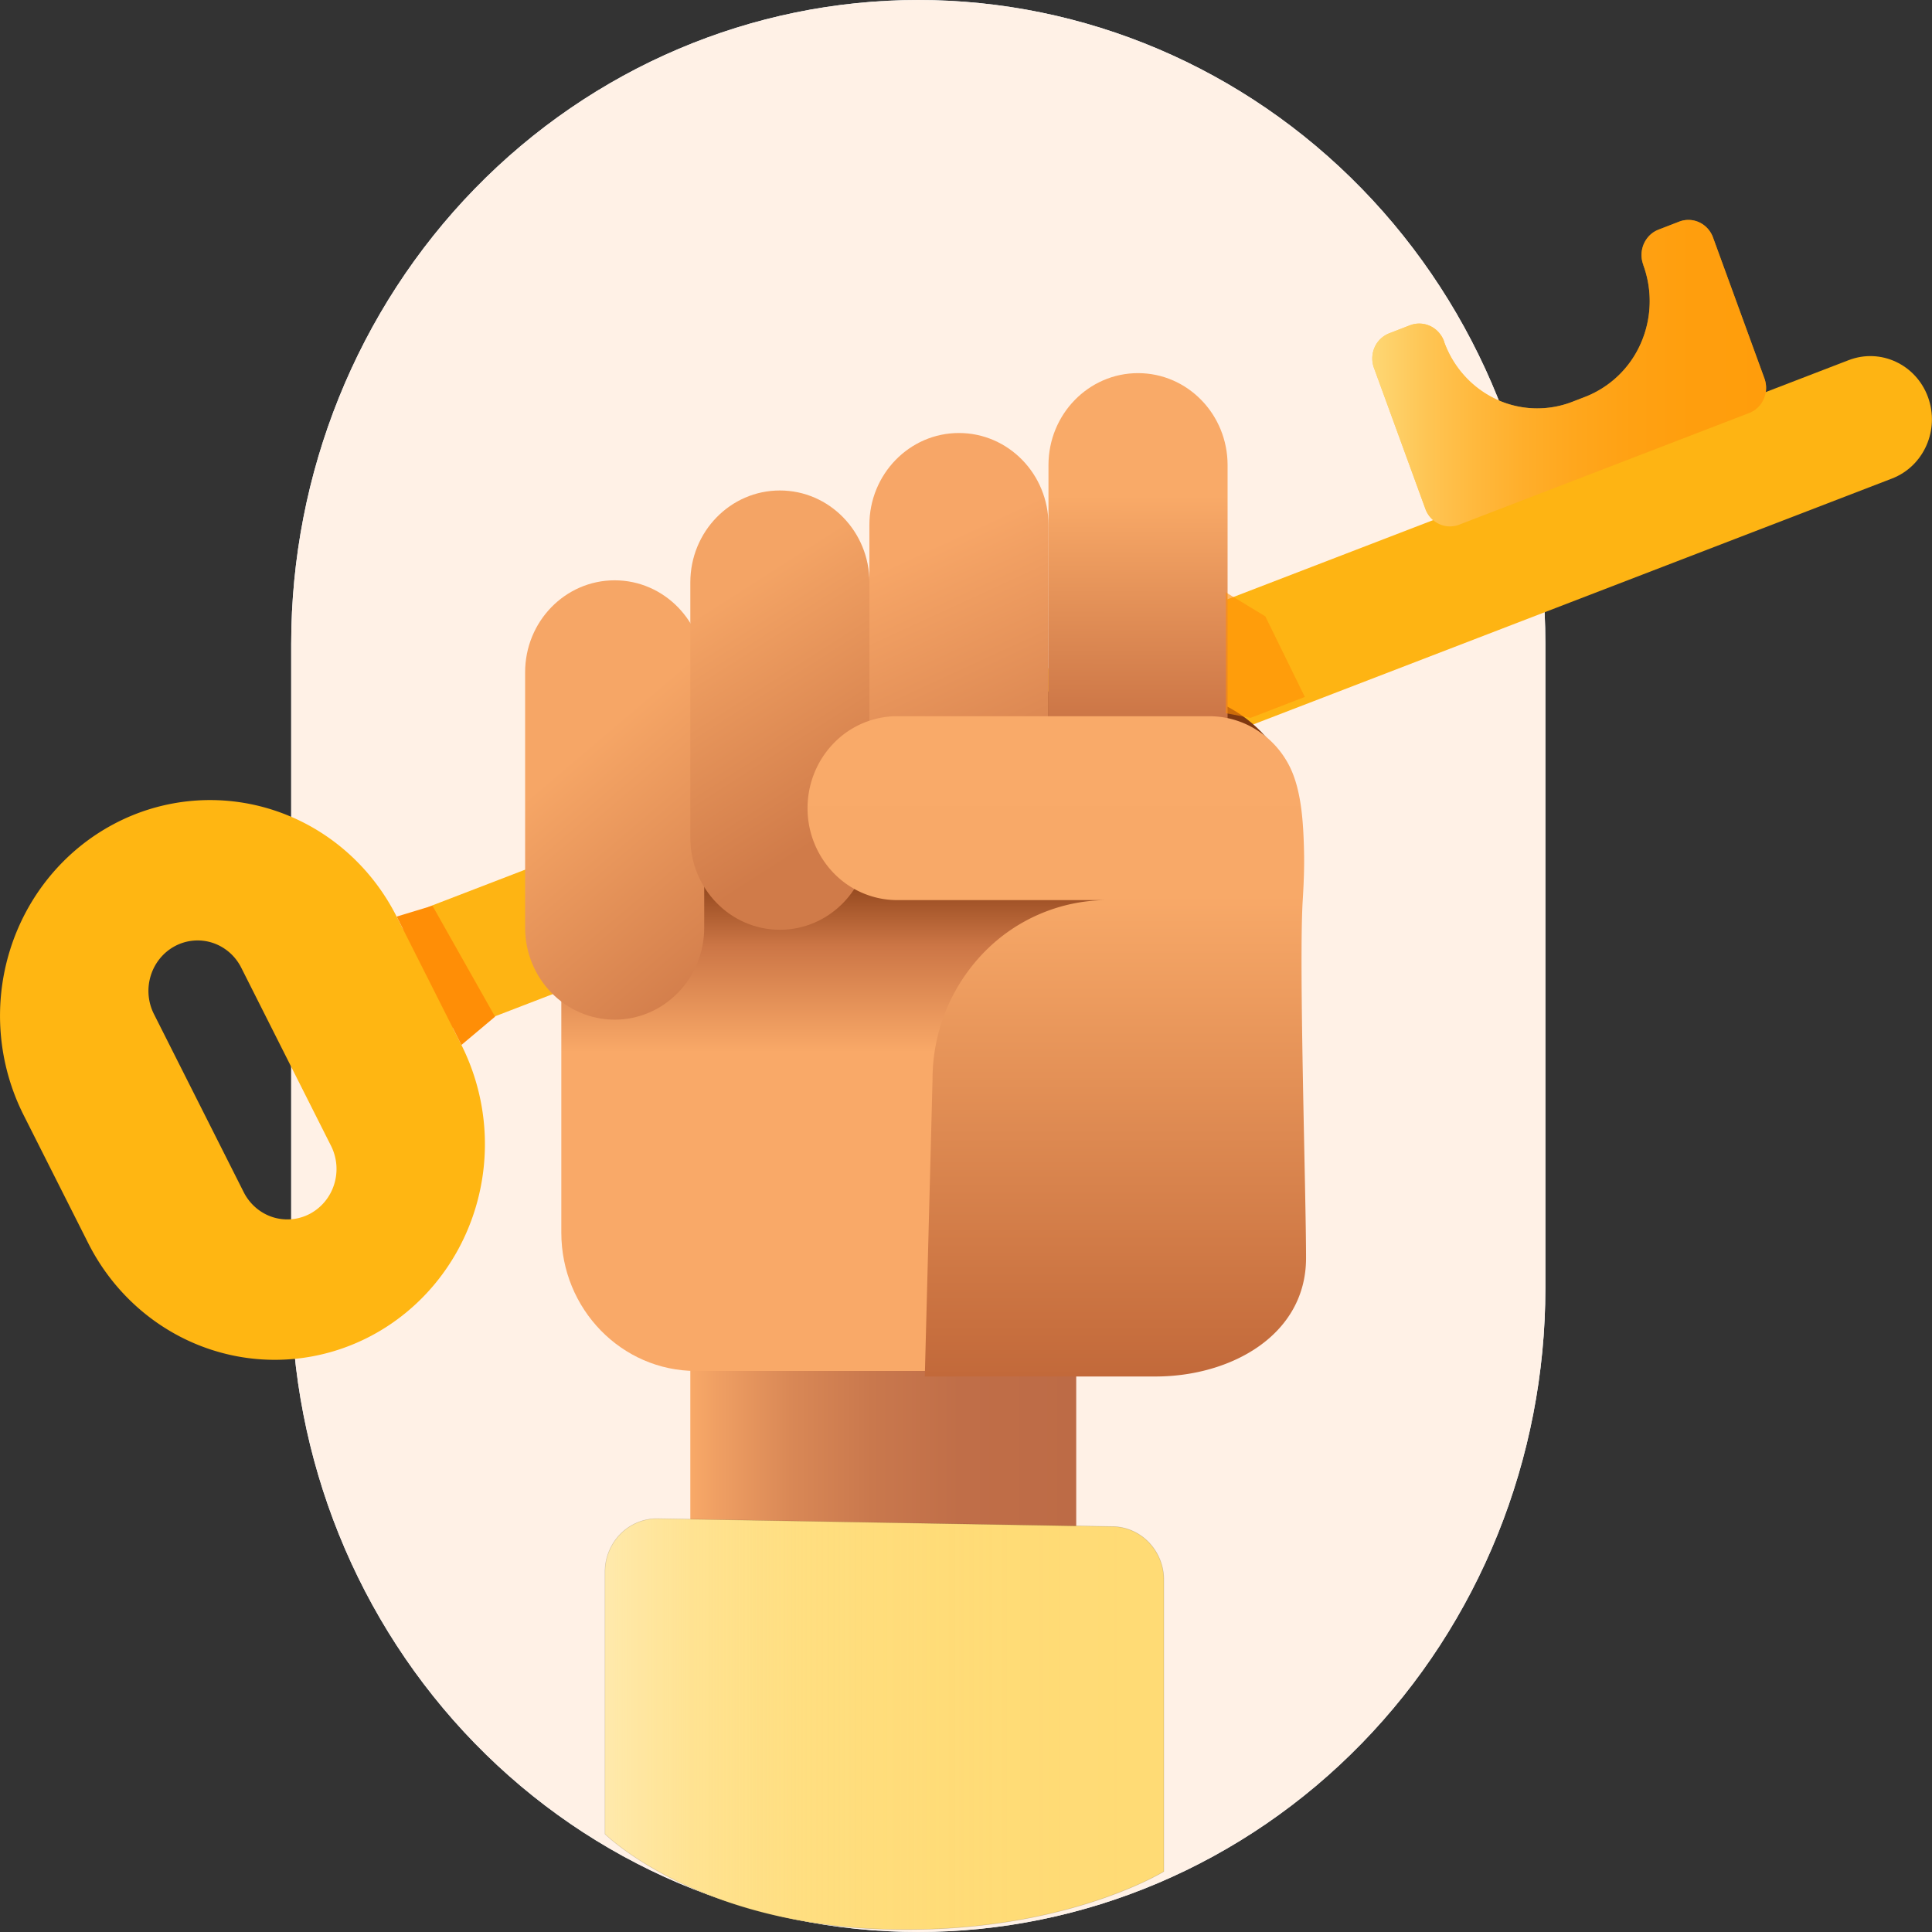
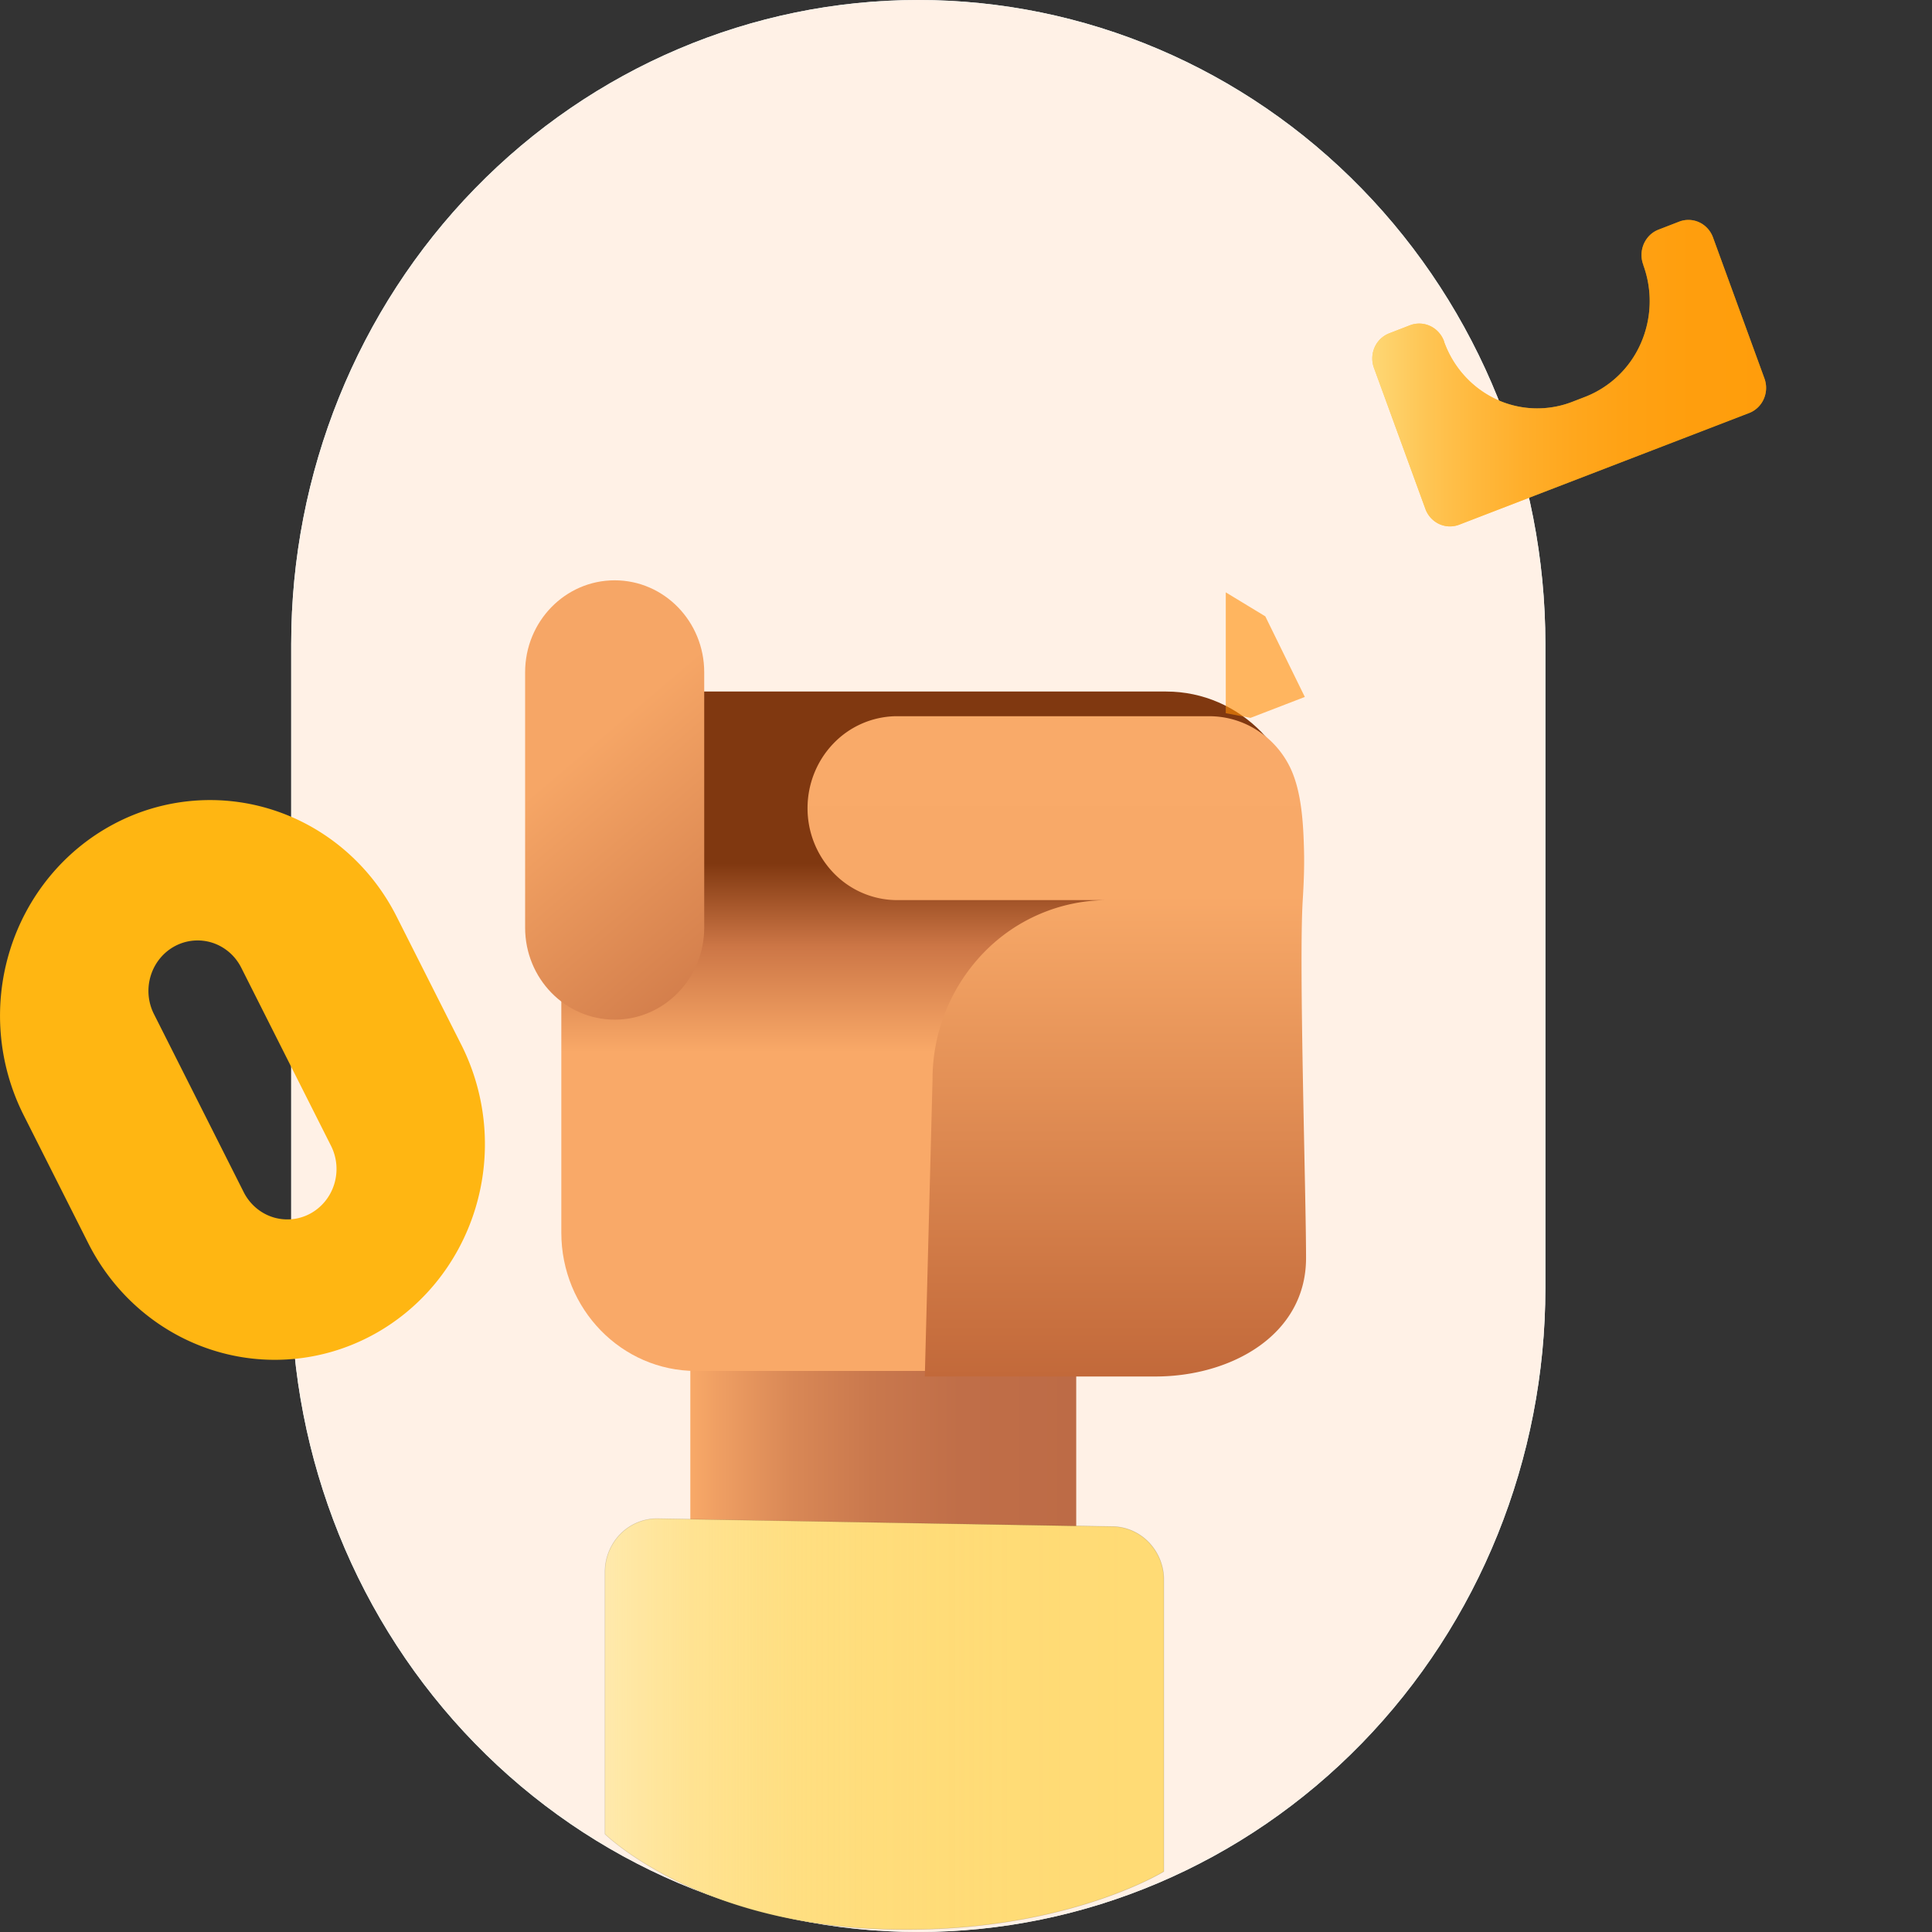
<svg xmlns="http://www.w3.org/2000/svg" viewBox="0 0 106 106" fill="none">
  <rect x="0" y="0" width="106" height="106" fill="#333333" stroke="none" />
  <g clip-path="url(#a)">
    <path d="M84.788 35.332c0-9.37-3.624-18.357-10.077-24.983C68.26 3.723 59.508 0 50.382 0c-9.125 0-17.876 3.723-24.328 10.349-6.453 6.626-10.077 15.613-10.077 24.983v35.336c0 9.37 3.624 18.357 10.077 24.983C32.506 102.277 41.257 106 50.382 106c9.126 0 17.877-3.723 24.33-10.349 6.451-6.626 10.076-15.613 10.076-24.983V35.332Z" fill="#E0F3FF" />
    <path d="M84.788 35.332c0-9.37-3.624-18.357-10.077-24.983C68.26 3.723 59.508 0 50.382 0c-9.125 0-17.876 3.723-24.328 10.349-6.453 6.626-10.077 15.613-10.077 24.983v35.336c0 9.37 3.624 18.357 10.077 24.983C32.506 102.277 41.257 106 50.382 106c9.126 0 17.877-3.723 24.33-10.349 6.451-6.626 10.076-15.613 10.076-24.983V35.332Z" fill="#FFF1E6" />
-     <path d="M101.432 19.758 23.726 49.673c-1.747.673-2.633 2.672-1.978 4.467.655 1.794 2.602 2.703 4.35 2.03l77.706-29.915c1.747-.672 2.632-2.672 1.977-4.466-.654-1.794-2.602-2.703-4.349-2.03Z" fill="#FEB413" />
    <path d="m95.966 22.66-15.914 6.13c-.356.135-.75.12-1.096-.042a1.464 1.464 0 0 1-.75-.823l-2.824-7.743a1.51 1.51 0 0 1 .038-1.127 1.45 1.45 0 0 1 .803-.768l1.147-.445a1.42 1.42 0 0 1 1.115.053c.174.084.329.202.458.348a1.5 1.5 0 0 1 .292.501v.017c.25.69.63 1.324 1.12 1.863.489.54 1.077.974 1.73 1.28a5.32 5.32 0 0 0 4.18.142l.702-.271a5.526 5.526 0 0 0 3.055-2.932 5.75 5.75 0 0 0 .142-4.291v-.016a1.519 1.519 0 0 1 .345-1.622 1.43 1.43 0 0 1 .48-.312l1.147-.444c.357-.136.751-.12 1.097.041.346.162.615.458.75.823l2.824 7.743c.133.366.12.77-.038 1.126a1.451 1.451 0 0 1-.803.77Z" fill="#FEB413" />
    <path opacity=".6" d="m95.966 22.66-15.914 6.13c-.356.135-.75.12-1.096-.042a1.464 1.464 0 0 1-.75-.823l-2.824-7.743a1.51 1.51 0 0 1 .038-1.127 1.45 1.45 0 0 1 .803-.768l1.147-.445a1.42 1.42 0 0 1 1.115.053c.174.084.329.202.458.348a1.5 1.5 0 0 1 .292.501v.017c.25.69.63 1.324 1.12 1.863.489.54 1.077.974 1.73 1.28a5.32 5.32 0 0 0 4.18.142l.702-.271a5.526 5.526 0 0 0 3.055-2.932 5.75 5.75 0 0 0 .142-4.291v-.016a1.519 1.519 0 0 1 .345-1.622 1.43 1.43 0 0 1 .48-.312l1.147-.444c.357-.136.751-.12 1.097.041.346.162.615.458.75.823l2.824 7.743c.133.366.12.77-.038 1.126a1.451 1.451 0 0 1-.803.77Z" fill="url(#b)" />
    <path d="M59.047 73.178H37.875v17.499h21.172V73.178Z" fill="url(#c)" />
    <path d="M33.193 100.624V86.246a2.986 2.986 0 0 1 .853-2.087c.271-.272.591-.487.943-.63a2.784 2.784 0 0 1 1.105-.208l24.957.433c.748.013 1.46.327 1.985.875a2.97 2.97 0 0 1 .818 2.053v15.998s-5.78 3.591-15.823 3.147c-10.043-.444-14.838-5.203-14.838-5.203Z" fill="#FFDB75" stroke="#000" stroke-opacity=".13" stroke-width=".027" />
    <path opacity=".4" d="M33.193 100.624V86.246a2.986 2.986 0 0 1 .853-2.087c.271-.272.591-.487.943-.63a2.784 2.784 0 0 1 1.105-.208l24.957.433c.748.013 1.46.327 1.985.875a2.97 2.97 0 0 1 .818 2.053v15.998s-5.78 3.591-15.823 3.147c-10.043-.444-14.838-5.203-14.838-5.203Z" fill="url(#d)" stroke="#000" stroke-opacity=".13" stroke-width=".027" />
    <path d="M63.982 37.94H38.187c-4.082 0-7.39 3.399-7.39 7.59v22.1c0 4.19 3.308 7.588 7.39 7.588h25.795c4.08 0 7.39-3.398 7.39-7.589v-22.1c0-4.19-3.31-7.588-7.39-7.588Z" fill="url(#e)" />
    <path d="m25.315 57.332-3.553-7.042c-1.405-2.787-3.83-4.888-6.744-5.838a11.253 11.253 0 0 0-8.789.768c-2.715 1.443-4.76 3.935-5.686 6.926a12.124 12.124 0 0 0 .749 9.026l3.552 7.042C6.25 71 8.676 73.102 11.59 74.052c2.913.95 6.075.674 8.79-.77 2.714-1.443 4.759-3.935 5.684-6.927a12.124 12.124 0 0 0-.75-9.026v.003Zm-8.31 9.262a2.644 2.644 0 0 1-2.057.18 2.674 2.674 0 0 1-.92-.522 2.756 2.756 0 0 1-.657-.844l-4.924-9.769a2.825 2.825 0 0 1-.175-2.112c.107-.346.28-.668.508-.946a2.71 2.71 0 0 1 .822-.674 2.644 2.644 0 0 1 2.056-.18c.338.11.65.288.922.522.27.234.493.521.656.844l4.924 9.77a2.824 2.824 0 0 1 .176 2.111c-.108.347-.28.668-.509.946a2.71 2.71 0 0 1-.822.674Z" fill="#FFB612" />
    <path d="M38.637 36.884c0-2.786-2.2-5.045-4.913-5.045-2.714 0-4.913 2.259-4.913 5.045v14.013c0 2.787 2.2 5.046 4.913 5.046s4.913-2.26 4.913-5.046V36.884Z" fill="url(#f)" />
-     <path d="M47.702 31.955c0-2.786-2.2-5.045-4.914-5.045-2.713 0-4.913 2.259-4.913 5.045v14.013c0 2.786 2.2 5.045 4.913 5.045 2.714 0 4.914-2.258 4.914-5.045V31.955Z" fill="url(#g)" />
-     <path d="M57.526 28.803c0-2.787-2.2-5.046-4.914-5.046-2.713 0-4.913 2.26-4.913 5.046v14.013c0 2.786 2.2 5.045 4.913 5.045 2.714 0 4.914-2.259 4.914-5.045V28.803Z" fill="url(#h)" />
-     <path d="M67.352 25.518c0-2.787-2.2-5.046-4.913-5.046-2.714 0-4.914 2.26-4.914 5.046V39.53c0 2.786 2.2 5.045 4.914 5.045 2.713 0 4.913-2.259 4.913-5.045V25.518Z" fill="url(#i)" />
    <path d="M71.473 49.422c-.214 3.583.184 16.012.184 19.6 0 4.239-4.132 6.5-8.26 6.5H50.74l.424-16.293a9.981 9.981 0 0 1 2.808-6.961 9.46 9.46 0 0 1 6.779-2.884H49.106a4.853 4.853 0 0 1-3.4-1.518 5.117 5.117 0 0 1-1.4-3.526c0-1.318.503-2.583 1.4-3.526a4.853 4.853 0 0 1 3.4-1.518h17.282a4.86 4.86 0 0 1 2.595.776 5.044 5.044 0 0 1 1.812 2.06c.62 1.302.712 3.054.749 4.482.026.934-.013 1.874-.071 2.808Z" fill="url(#j)" />
    <path opacity=".6" d="M67.252 32.5v6.63l1.358.257 2.98-1.149-2.168-4.422-2.17-1.317Z" fill="url(#k)" />
-     <path d="m21.764 50.288 3.552 7.044 1.846-1.552-3.436-6.088-1.962.596Z" fill="url(#l)" />
  </g>
  <defs>
    <linearGradient id="b" x1="75.284" y1="20.469" x2="96.899" y2="20.469" gradientUnits="userSpaceOnUse">
      <stop stop-color="#FEEEB4" />
      <stop offset=".03" stop-color="#FEE8A9" />
      <stop offset=".14" stop-color="#FED07E" />
      <stop offset=".26" stop-color="#FFBC59" />
      <stop offset=".38" stop-color="#FFAB3B" />
      <stop offset=".51" stop-color="#FF9E23" />
      <stop offset=".65" stop-color="#FF9513" />
      <stop offset=".8" stop-color="#FF9009" />
      <stop offset="1" stop-color="#FF8E06" />
    </linearGradient>
    <linearGradient id="c" x1="37.875" y1="81.929" x2="59.047" y2="81.929" gradientUnits="userSpaceOnUse">
      <stop stop-color="#F8A968" />
      <stop offset=".07" stop-color="#EF9F63" />
      <stop offset=".26" stop-color="#D98856" />
      <stop offset=".47" stop-color="#C9784D" />
      <stop offset=".7" stop-color="#C06E48" />
      <stop offset="1" stop-color="#BD6B46" />
    </linearGradient>
    <linearGradient id="d" x1="33.193" y1="94.593" x2="63.854" y2="94.593" gradientUnits="userSpaceOnUse">
      <stop stop-color="#fff" />
      <stop offset=".07" stop-color="#FFFCF3" stop-opacity=".84" />
      <stop offset=".16" stop-color="#FFF9E4" stop-opacity=".64" />
      <stop offset=".26" stop-color="#FEF6D7" stop-opacity=".47" />
      <stop offset=".36" stop-color="#FEF4CC" stop-opacity=".32" />
      <stop offset=".47" stop-color="#FEF2C4" stop-opacity=".21" />
      <stop offset=".58" stop-color="#FEF0BD" stop-opacity=".12" />
      <stop offset=".7" stop-color="#FEEFB8" stop-opacity=".05" />
      <stop offset=".83" stop-color="#FEEEB5" stop-opacity=".01" />
      <stop offset="1" stop-color="#FEEEB4" stop-opacity="0" />
    </linearGradient>
    <linearGradient id="e" x1="51.084" y1="37.941" x2="51.084" y2="75.218" gradientUnits="userSpaceOnUse">
      <stop offset=".253" stop-color="#803810" />
      <stop offset=".375" stop-color="#CC7646" />
      <stop offset=".531" stop-color="#F9A968" />
    </linearGradient>
    <linearGradient id="f" x1="33.868" y1="39.522" x2="44.759" y2="52.336" gradientUnits="userSpaceOnUse">
      <stop stop-color="#F6A666" />
      <stop offset="1" stop-color="#CC7646" />
    </linearGradient>
    <linearGradient id="g" x1="49.922" y1="42.91" x2="42.384" y2="31.12" gradientUnits="userSpaceOnUse">
      <stop stop-color="#D07B49" />
      <stop offset="1" stop-color="#F4A465" />
    </linearGradient>
    <linearGradient id="h" x1="47.733" y1="23.833" x2="57.931" y2="45.974" gradientUnits="userSpaceOnUse">
      <stop offset=".286" stop-color="#F7A667" />
      <stop offset="1" stop-color="#CD7747" />
    </linearGradient>
    <linearGradient id="i" x1="62.505" y1="23.427" x2="62.435" y2="44.576" gradientUnits="userSpaceOnUse">
      <stop offset=".178" stop-color="#F9AA68" />
      <stop offset=".829" stop-color="#C66F42" />
    </linearGradient>
    <linearGradient id="j" x1="57.982" y1="39.296" x2="57.982" y2="75.522" gradientUnits="userSpaceOnUse">
      <stop stop-color="#F9AA69" />
      <stop offset=".271" stop-color="#F8A968" />
      <stop offset="1" stop-color="#C2693A" />
    </linearGradient>
    <linearGradient id="k" x1="67.252" y1="35.942" x2="71.59" y2="35.942" gradientUnits="userSpaceOnUse">
      <stop stop-color="#FF8E06" />
    </linearGradient>
    <linearGradient id="l" x1="467.248" y1="1559.3" x2="577.755" y2="1559.3" gradientUnits="userSpaceOnUse">
      <stop stop-color="#FF8E06" />
    </linearGradient>
    <clipPath id="a">
      <path fill="#fff" d="M0 0h106v106H0z" />
    </clipPath>
  </defs>
</svg>